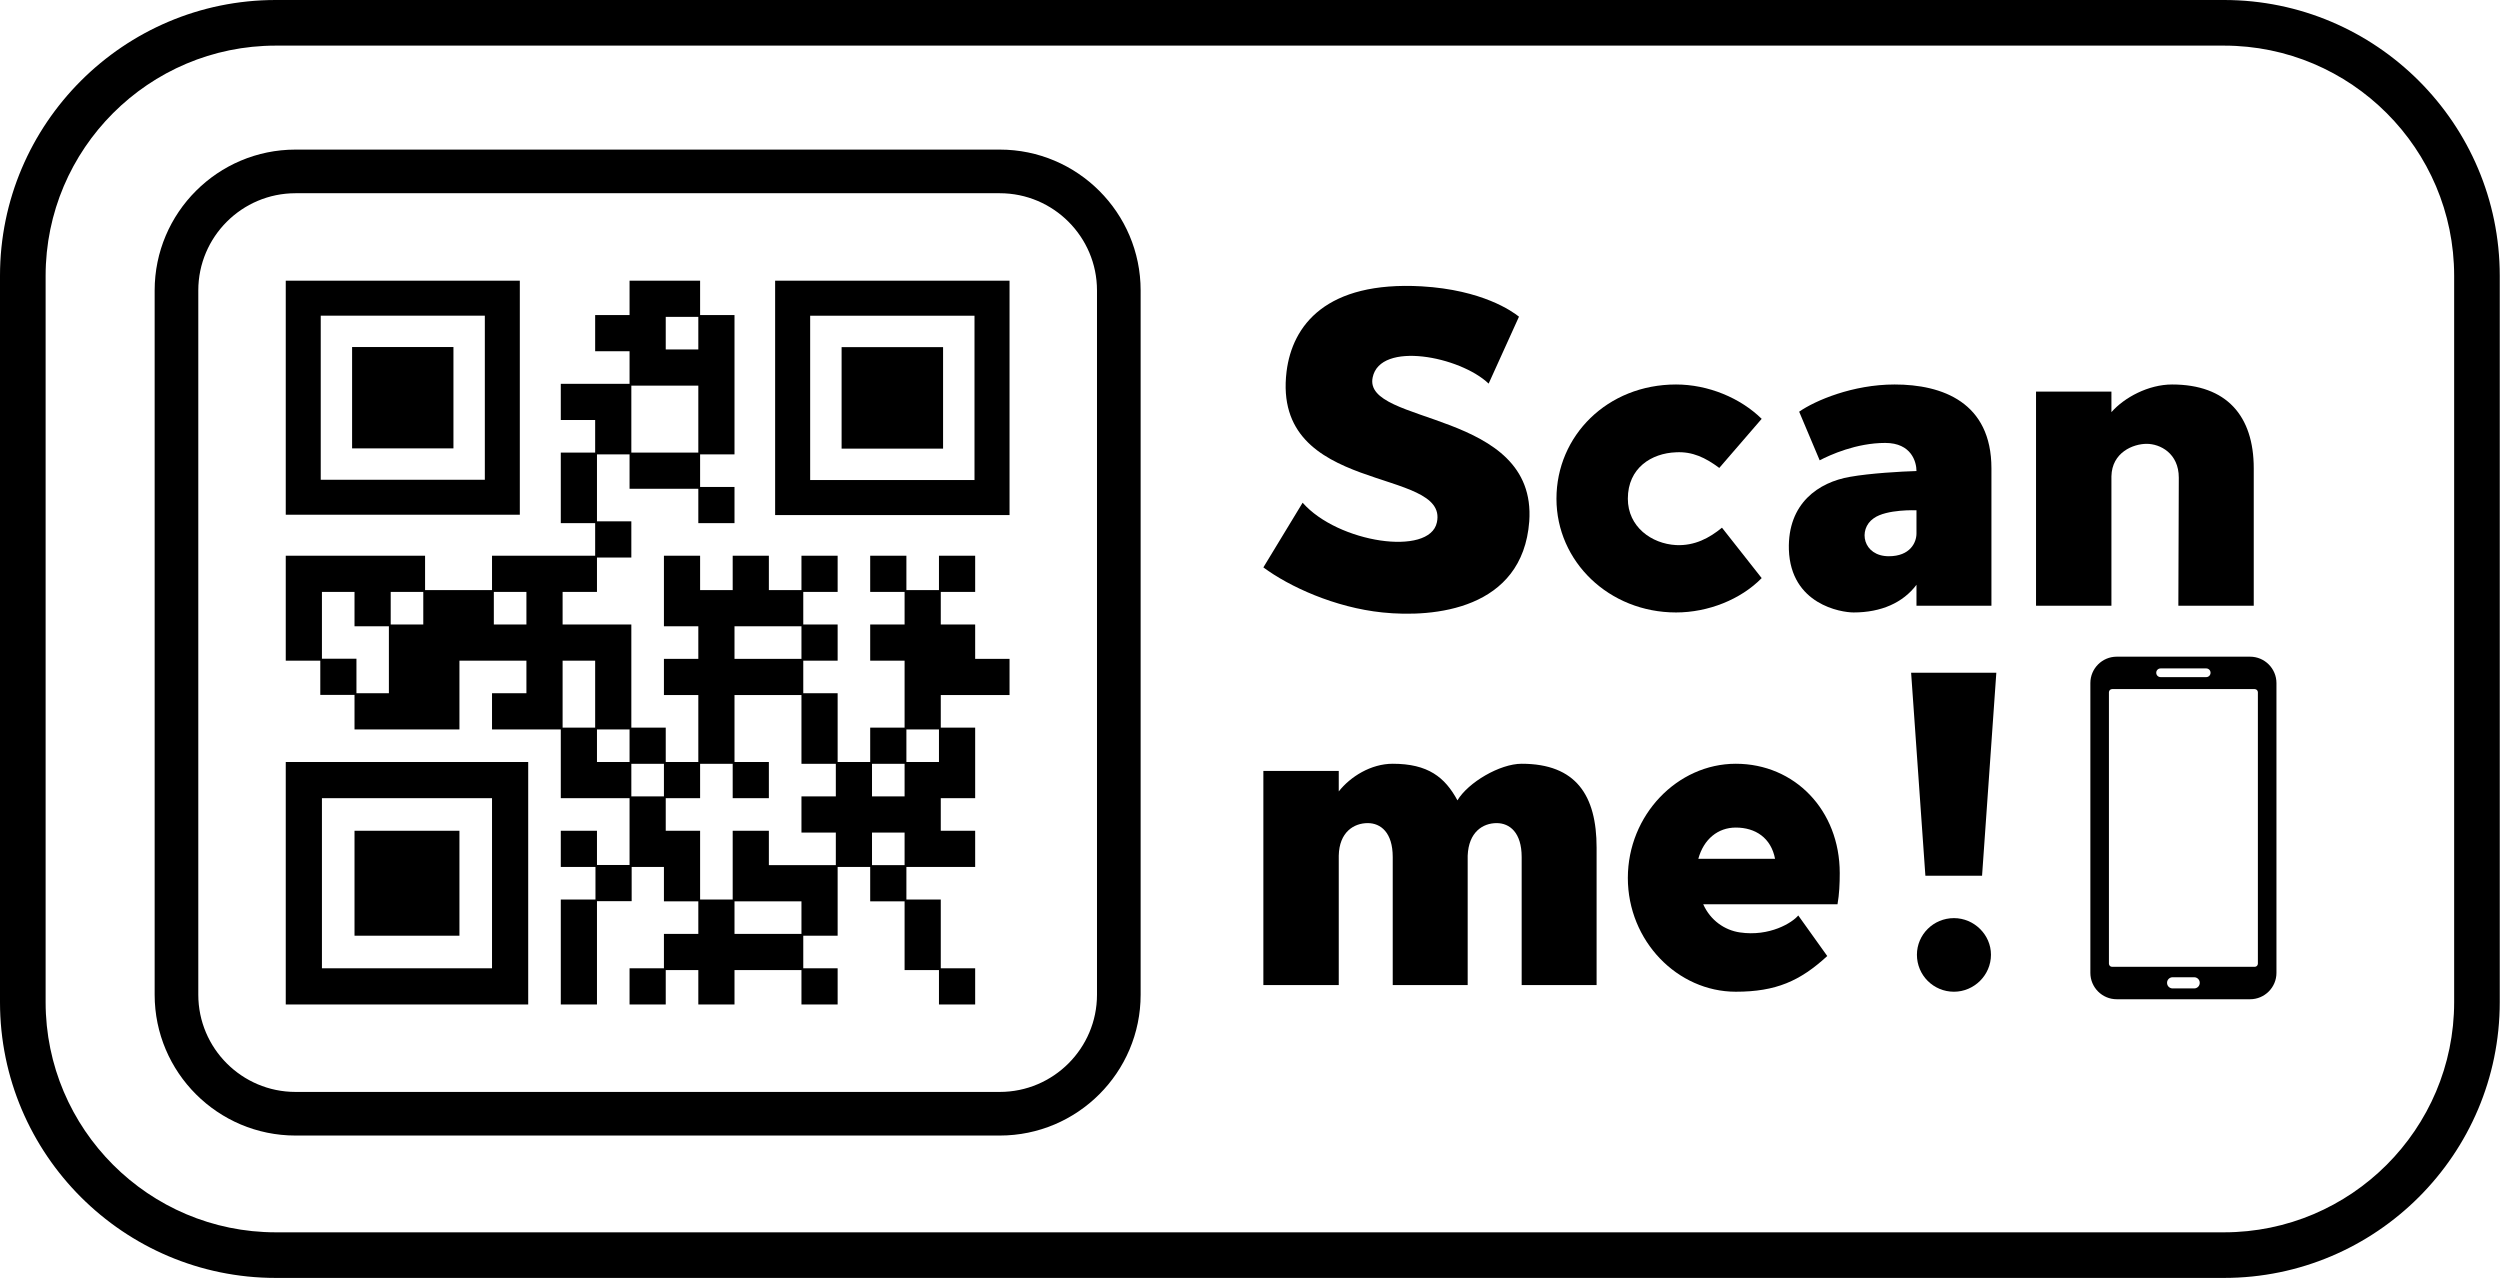
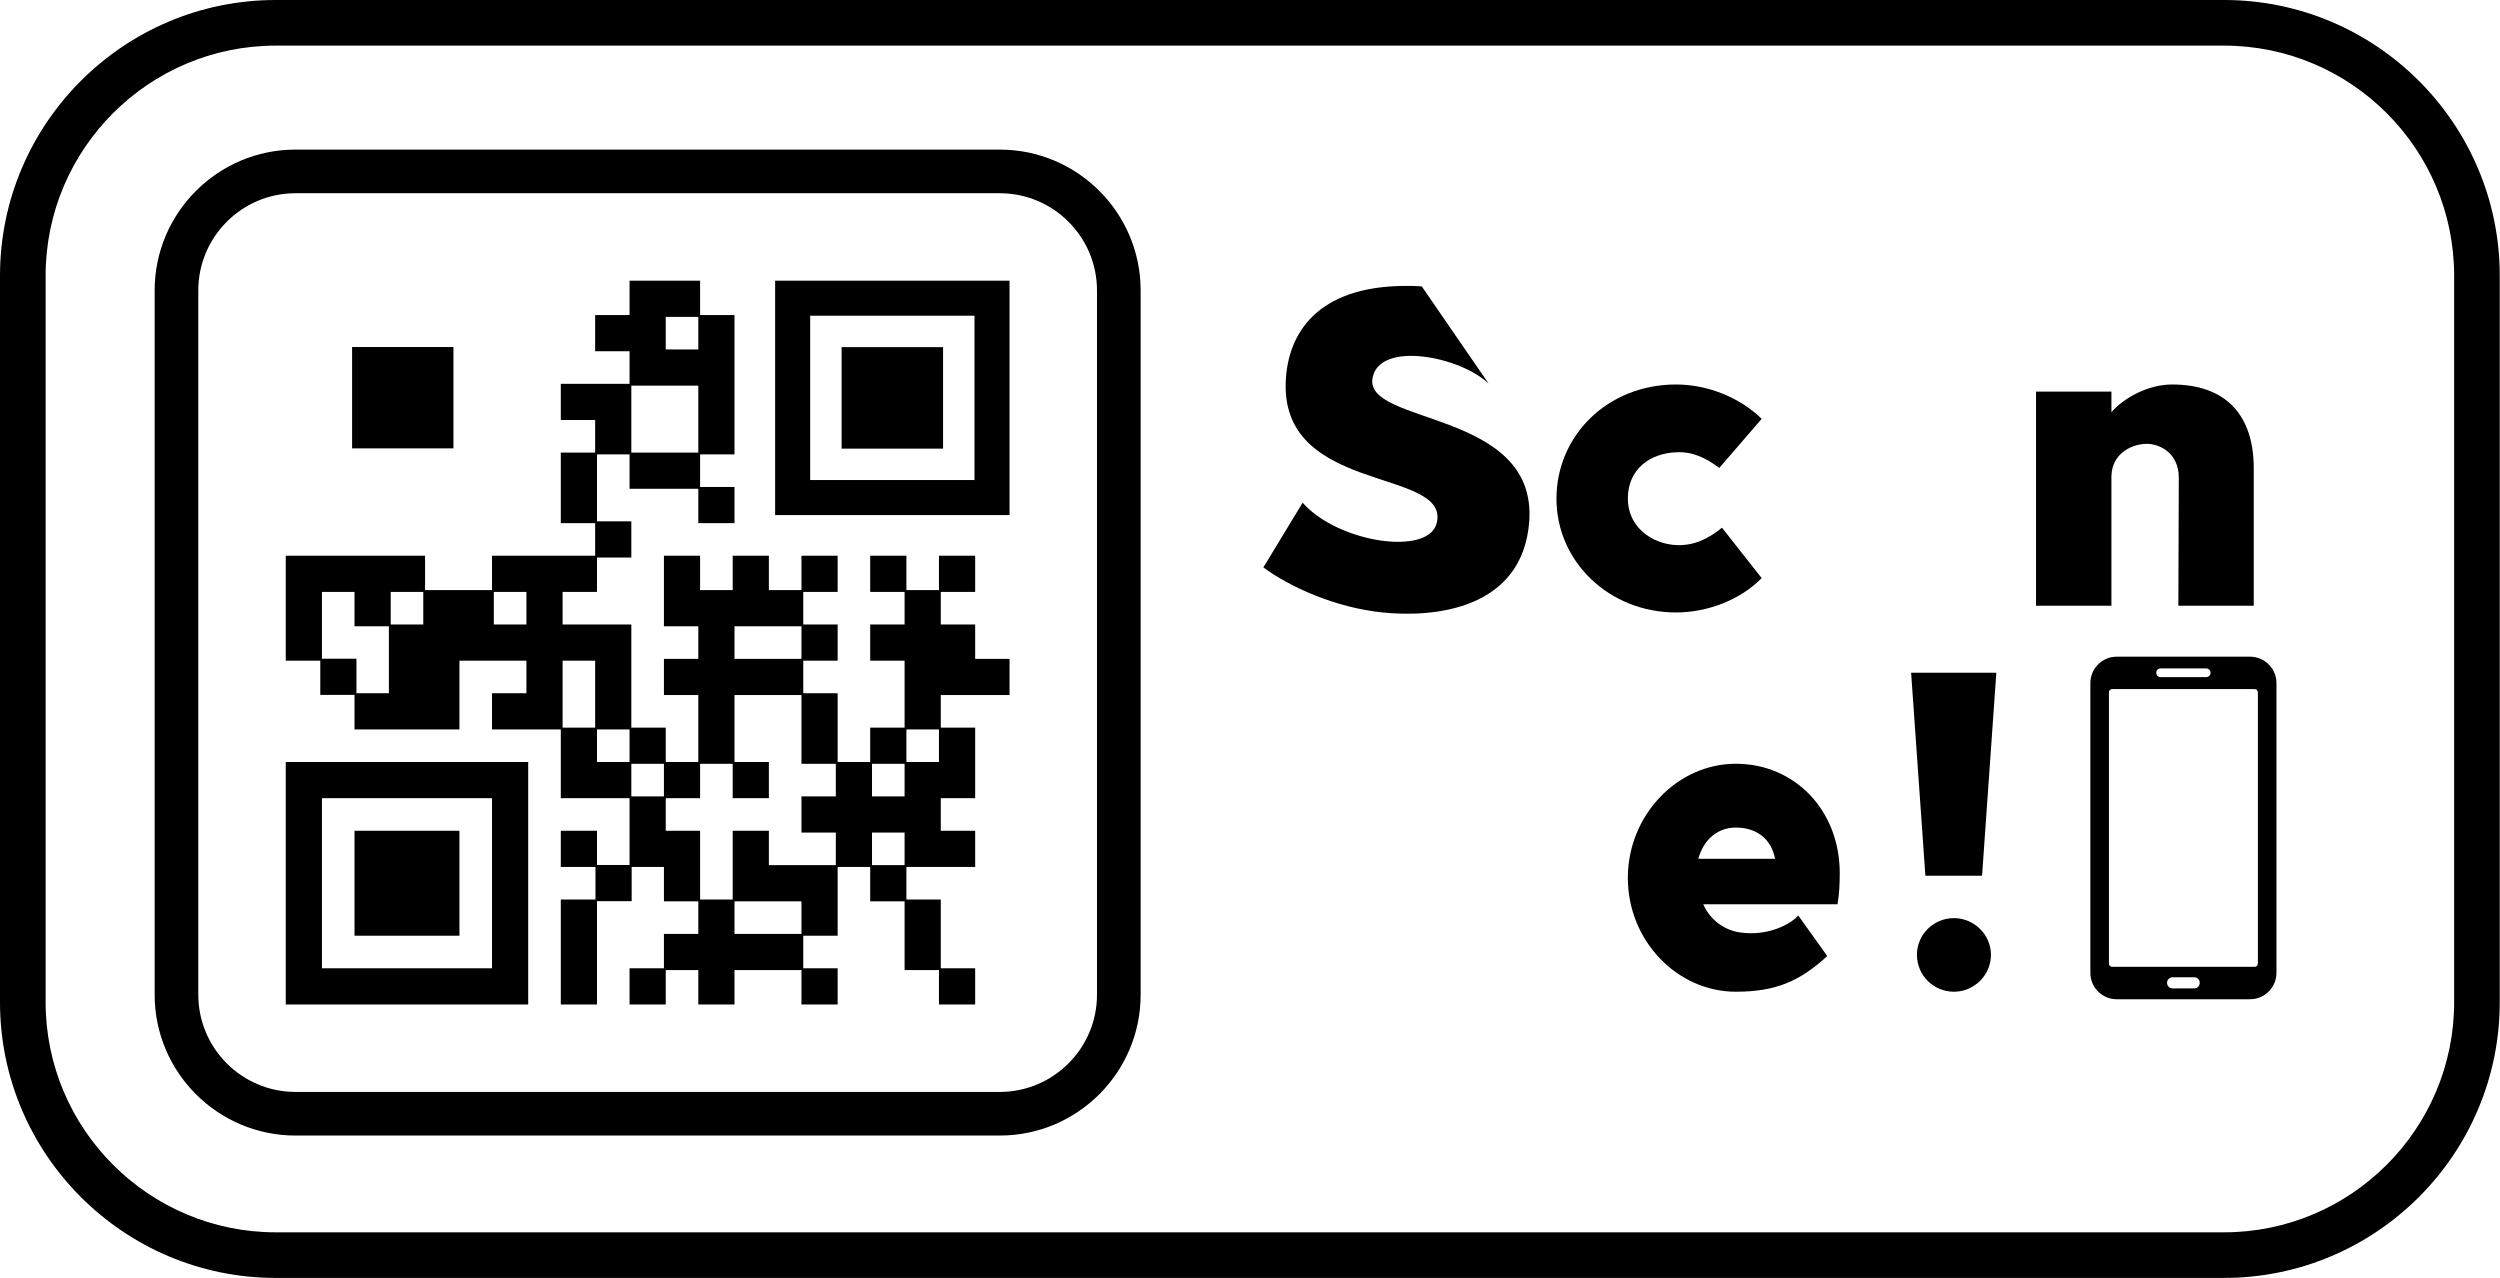
<svg xmlns="http://www.w3.org/2000/svg" height="204.1" preserveAspectRatio="xMidYMid meet" version="1.0" viewBox="0.0 0.0 399.2 204.1" width="399.2" zoomAndPan="magnify">
  <defs>
    <clipPath id="a">
      <path d="M 0 0 L 399.16 0 L 399.16 204.059 L 0 204.059 Z M 0 0" />
    </clipPath>
  </defs>
  <g>
    <g clip-path="url(#a)" id="change1_1">
      <path d="M 44.035 7.285 C 23.77 7.285 7.285 23.77 7.285 44.035 L 7.285 160.027 C 7.285 180.289 23.77 196.777 44.035 196.777 L 355.129 196.777 C 375.391 196.777 391.879 180.289 391.879 160.027 L 391.879 44.035 C 391.879 23.77 375.391 7.285 355.129 7.285 Z M 355.129 204.059 L 44.035 204.059 C 19.754 204.059 0 184.305 0 160.027 L 0 44.035 C 0 19.754 19.754 0 44.035 0 L 355.129 0 C 379.406 0 399.16 19.754 399.16 44.035 L 399.16 160.027 C 399.16 184.305 379.406 204.059 355.129 204.059" />
    </g>
    <g id="change1_2">
-       <path d="M 244.191 83.266 C 243.121 97.367 228.945 98.652 220.754 97.797 C 213.133 97.012 205.863 93.664 201.734 90.602 L 208.004 80.273 C 213.629 86.684 228.305 88.891 229.445 83.406 C 231.367 74.43 203.016 79.203 205.438 59.328 C 206.363 51.922 211.777 44.867 227.023 45.723 C 236.711 46.293 241.484 49.715 242.551 50.566 L 237.707 61.254 C 233.148 56.906 220.398 54.414 219.188 60.258 C 217.547 67.949 245.473 65.312 244.191 83.266" />
+       <path d="M 244.191 83.266 C 243.121 97.367 228.945 98.652 220.754 97.797 C 213.133 97.012 205.863 93.664 201.734 90.602 L 208.004 80.273 C 213.629 86.684 228.305 88.891 229.445 83.406 C 231.367 74.43 203.016 79.203 205.438 59.328 C 206.363 51.922 211.777 44.867 227.023 45.723 L 237.707 61.254 C 233.148 56.906 220.398 54.414 219.188 60.258 C 217.547 67.949 245.473 65.312 244.191 83.266" />
    </g>
    <g id="change1_3">
      <path d="M 274.965 84.262 L 281.305 92.312 C 277.957 95.73 272.758 97.797 267.629 97.797 C 256.941 97.797 248.535 89.676 248.535 79.633 C 248.535 69.586 256.656 61.395 267.629 61.395 C 272.758 61.395 277.887 63.531 281.305 66.879 L 274.535 74.719 C 272.328 73.078 270.262 72.082 267.629 72.223 C 263.711 72.367 259.934 74.719 259.934 79.633 C 259.934 84.117 263.711 86.824 267.629 87.039 C 270.617 87.184 272.969 85.898 274.965 84.262" />
    </g>
    <g id="change1_4">
-       <path d="M 306.023 85.188 C 306.023 84.117 306.023 81.484 306.023 81.484 C 306.023 81.484 301.25 81.27 299.184 82.766 C 296.621 84.547 297.477 88.82 301.605 88.82 C 305.027 88.82 306.023 86.613 306.023 85.188 Z M 317.992 74.785 C 317.992 84.902 317.992 96.727 317.992 96.727 L 306.023 96.727 L 306.023 93.379 C 303.887 96.23 300.395 97.797 295.98 97.797 C 293.984 97.797 285.934 96.516 285.648 87.754 C 285.438 80.344 290.422 76.996 295.41 76.141 C 298.613 75.57 303.602 75.285 306.023 75.215 C 306.023 73.789 305.238 70.727 301.035 70.727 C 296.406 70.727 292.203 72.648 290.566 73.504 L 287.289 65.738 C 289.852 63.961 295.836 61.395 302.531 61.395 C 310.156 61.395 317.992 64.246 317.992 74.785" />
-     </g>
+       </g>
    <g id="change1_5">
      <path d="M 359.879 74.785 L 359.879 96.727 L 347.84 96.727 L 347.91 76.281 C 347.91 72.367 344.918 70.871 342.781 70.871 C 340.645 70.871 337.223 72.223 337.152 76.07 L 337.152 96.727 L 325.113 96.727 L 325.113 62.535 L 337.152 62.535 L 337.152 65.812 C 339.219 63.461 343.066 61.395 346.84 61.395 C 355.531 61.395 359.879 66.383 359.879 74.785" />
    </g>
    <g id="change1_6">
-       <path d="M 254.945 135.352 L 254.945 157.293 L 242.98 157.293 L 242.98 136.848 C 242.98 132.93 241.055 131.434 238.988 131.434 C 236.781 131.434 234.504 132.859 234.359 136.633 L 234.359 157.293 L 222.391 157.293 L 222.391 136.848 C 222.391 132.93 220.469 131.434 218.402 131.434 C 216.195 131.434 213.844 132.859 213.773 136.633 L 213.773 157.293 L 201.734 157.293 L 201.734 123.098 L 213.773 123.098 L 213.773 126.375 C 215.625 124.023 218.902 121.957 222.391 121.957 C 228.02 121.957 230.727 124.098 232.723 127.801 C 234.43 124.949 239.488 121.957 242.98 121.957 C 251.672 121.957 254.945 127.016 254.945 135.352" />
-     </g>
+       </g>
    <g id="change1_7">
      <path d="M 271.188 137.133 L 283.441 137.133 C 282.801 133.785 280.309 132.145 277.172 132.145 C 274.324 132.145 272.043 133.996 271.188 137.133 Z M 271.973 144.398 C 273.113 146.965 275.391 148.531 277.812 148.887 C 282.586 149.598 286.219 147.32 287.145 146.18 L 291.777 152.66 C 287.43 156.652 283.586 158.359 277.172 158.359 C 267.84 158.359 259.934 150.238 259.934 140.195 C 259.934 130.152 267.84 121.957 277.172 121.957 C 286.574 121.957 293.77 129.367 293.77 139.41 C 293.77 141.121 293.699 142.762 293.414 144.398 L 271.973 144.398" />
    </g>
    <g id="change1_8">
      <path d="M 312.008 158.359 C 308.73 158.359 306.094 155.727 306.094 152.449 C 306.094 149.242 308.73 146.605 312.008 146.605 C 315.211 146.605 317.918 149.242 317.918 152.449 C 317.918 155.727 315.211 158.359 312.008 158.359 Z M 316.496 139.84 L 307.445 139.84 L 305.168 107.426 L 318.773 107.426 L 316.496 139.84" />
    </g>
    <g id="change1_9">
      <path d="M 360.539 153.875 C 360.539 154.156 360.312 154.383 360.031 154.383 L 337.258 154.383 C 336.98 154.383 336.754 154.156 336.754 153.875 L 336.754 110.543 C 336.754 110.266 336.98 110.035 337.258 110.035 L 360.031 110.035 C 360.312 110.035 360.539 110.266 360.539 110.543 Z M 351.254 156.949 C 351.254 157.438 350.859 157.832 350.367 157.832 L 346.922 157.832 C 346.434 157.832 346.035 157.438 346.035 156.949 L 346.035 156.93 C 346.035 156.441 346.434 156.047 346.922 156.047 L 350.367 156.047 C 350.859 156.047 351.254 156.441 351.254 156.93 Z M 344.309 107.422 C 344.309 107.039 344.617 106.734 344.996 106.734 L 352.293 106.734 C 352.672 106.734 352.98 107.039 352.98 107.422 L 352.98 107.434 C 352.98 107.812 352.672 108.121 352.293 108.121 L 344.996 108.121 C 344.617 108.121 344.309 107.812 344.309 107.434 Z M 359.293 104.859 L 337.996 104.859 C 335.676 104.859 333.789 106.75 333.789 109.07 L 333.789 155.352 C 333.789 157.672 335.676 159.559 337.996 159.559 L 359.293 159.559 C 361.613 159.559 363.504 157.672 363.504 155.352 L 363.504 109.07 C 363.504 106.75 361.613 104.859 359.293 104.859" />
    </g>
    <g id="change1_10">
      <path d="M 159.645 174.359 L 47.184 174.359 C 38.629 174.359 31.664 167.395 31.664 158.836 L 31.664 46.375 C 31.664 37.816 38.629 30.855 47.184 30.855 L 159.645 30.855 C 168.203 30.855 175.168 37.816 175.168 46.375 L 175.168 158.836 C 175.168 167.395 168.203 174.359 159.645 174.359 Z M 159.645 23.887 L 47.184 23.887 C 34.785 23.887 24.695 33.977 24.695 46.375 L 24.695 158.836 C 24.695 171.238 34.785 181.324 47.184 181.324 L 159.645 181.324 C 172.047 181.324 182.137 171.238 182.137 158.836 L 182.137 46.375 C 182.137 33.977 172.047 23.887 159.645 23.887" />
    </g>
    <g id="change1_11">
-       <path d="M 77.418 76.609 L 51.215 76.609 L 51.215 50.406 L 77.418 50.406 Z M 83.004 44.82 L 45.629 44.82 L 45.629 82.191 L 83.004 82.191 L 83.004 44.82" />
-     </g>
+       </g>
    <g id="change1_12">
      <path d="M 72.406 55.414 L 56.223 55.414 L 56.223 71.598 L 72.406 71.598 L 72.406 55.414" />
    </g>
    <g id="change1_13">
      <path d="M 73.363 132.656 L 56.609 132.656 L 56.609 149.414 L 73.363 149.414 L 73.363 132.656" />
    </g>
    <g id="change1_14">
      <path d="M 129.367 50.414 L 155.609 50.414 L 155.609 76.652 L 129.367 76.652 Z M 123.773 82.246 L 161.203 82.246 L 161.203 44.82 L 123.773 44.82 L 123.773 82.246" />
    </g>
    <g id="change1_15">
      <path d="M 150.59 55.43 L 134.387 55.43 L 134.387 71.637 L 150.59 71.637 L 150.59 55.43" />
    </g>
    <g id="change1_16">
      <path d="M 149.934 121.676 L 144.734 121.676 L 144.734 116.477 L 149.934 116.477 Z M 144.445 127.168 L 139.242 127.168 L 139.242 121.965 L 144.445 121.965 Z M 144.445 138.145 L 139.242 138.145 L 139.242 132.945 L 144.445 132.945 Z M 133.465 127.168 L 127.977 127.168 L 127.977 132.945 L 133.465 132.945 L 133.465 138.145 L 122.773 138.145 L 122.773 132.656 L 116.996 132.656 L 116.996 143.637 L 111.793 143.637 L 111.793 132.656 L 106.305 132.656 L 106.305 127.453 L 111.793 127.453 L 111.793 121.965 L 116.996 121.965 L 116.996 127.453 L 122.773 127.453 L 122.773 121.676 L 117.285 121.676 L 117.285 110.984 L 127.977 110.984 L 127.977 121.965 L 133.465 121.965 Z M 127.977 149.125 L 117.285 149.125 L 117.285 143.926 L 127.977 143.926 Z M 106.016 127.168 L 100.812 127.168 L 100.812 121.965 L 106.016 121.965 Z M 100.527 121.676 L 95.324 121.676 L 95.324 116.477 L 100.527 116.477 Z M 95.035 116.188 L 89.836 116.188 L 89.836 105.496 L 95.035 105.496 Z M 117.285 100.004 L 127.977 100.004 L 127.977 105.207 L 117.285 105.207 Z M 84.059 99.719 L 78.855 99.719 L 78.855 94.516 L 84.059 94.516 Z M 67.59 99.719 L 62.387 99.719 L 62.387 94.516 L 67.59 94.516 Z M 62.098 110.695 L 56.918 110.695 L 56.918 105.184 L 51.406 105.184 L 51.406 94.516 L 56.609 94.516 L 56.609 100.004 L 62.098 100.004 Z M 100.812 61.578 L 111.508 61.578 L 111.508 72.27 L 100.812 72.27 Z M 106.305 50.598 L 111.508 50.598 L 111.508 55.801 L 106.305 55.801 Z M 155.715 99.719 L 150.223 99.719 L 150.223 94.516 L 155.715 94.516 L 155.715 88.738 L 149.934 88.738 L 149.934 94.227 L 144.734 94.227 L 144.734 88.738 L 138.953 88.738 L 138.953 94.516 L 144.445 94.516 L 144.445 99.719 L 138.953 99.719 L 138.953 105.496 L 144.445 105.496 L 144.445 116.188 L 138.953 116.188 L 138.953 121.676 L 133.754 121.676 L 133.754 110.695 L 128.266 110.695 L 128.266 105.496 L 133.754 105.496 L 133.754 99.719 L 128.266 99.719 L 128.266 94.516 L 133.754 94.516 L 133.754 88.738 L 127.977 88.738 L 127.977 94.227 L 122.773 94.227 L 122.773 88.738 L 116.996 88.738 L 116.996 94.227 L 111.793 94.227 L 111.793 88.738 L 106.016 88.738 L 106.016 100.004 L 111.508 100.004 L 111.508 105.207 L 106.016 105.207 L 106.016 110.984 L 111.508 110.984 L 111.508 121.676 L 106.305 121.676 L 106.305 116.188 L 100.812 116.188 L 100.812 99.719 L 89.836 99.719 L 89.836 94.516 L 95.324 94.516 L 95.324 89.027 L 100.812 89.027 L 100.812 83.246 L 95.324 83.246 L 95.324 72.555 L 100.527 72.555 L 100.527 78.047 L 111.508 78.047 L 111.508 83.535 L 117.285 83.535 L 117.285 77.758 L 111.793 77.758 L 111.793 72.555 L 117.285 72.555 L 117.285 50.309 L 111.793 50.309 L 111.793 44.82 L 100.527 44.82 L 100.527 50.309 L 95.035 50.309 L 95.035 56.086 L 100.527 56.086 L 100.527 61.289 L 89.547 61.289 L 89.547 67.066 L 95.035 67.066 L 95.035 72.27 L 89.547 72.27 L 89.547 83.535 L 95.035 83.535 L 95.035 88.738 L 78.566 88.738 L 78.566 94.227 L 67.875 94.227 L 67.875 88.738 L 45.629 88.738 L 45.629 105.496 L 51.145 105.496 L 51.145 110.961 L 56.609 110.961 L 56.609 116.477 L 73.363 116.477 L 73.363 105.496 L 84.059 105.496 L 84.059 110.695 L 78.566 110.695 L 78.566 116.477 L 89.547 116.477 L 89.547 127.453 L 100.527 127.453 L 100.527 138.121 L 95.324 138.121 L 95.324 132.656 L 89.547 132.656 L 89.547 138.434 L 95.086 138.434 L 95.086 143.637 L 89.547 143.637 L 89.547 160.395 L 95.324 160.395 L 95.324 143.898 L 100.863 143.898 L 100.863 138.434 L 106.016 138.434 L 106.016 143.926 L 111.508 143.926 L 111.508 149.125 L 106.016 149.125 L 106.016 154.617 L 100.527 154.617 L 100.527 160.395 L 106.305 160.395 L 106.305 154.902 L 111.508 154.902 L 111.508 160.395 L 117.285 160.395 L 117.285 154.902 L 127.977 154.902 L 127.977 160.395 L 133.754 160.395 L 133.754 154.617 L 128.266 154.617 L 128.266 149.414 L 133.754 149.414 L 133.754 138.434 L 138.953 138.434 L 138.953 143.926 L 144.445 143.926 L 144.445 154.902 L 149.934 154.902 L 149.934 160.395 L 155.715 160.395 L 155.715 154.617 L 150.223 154.617 L 150.223 143.637 L 144.734 143.637 L 144.734 138.434 L 155.715 138.434 L 155.715 132.656 L 150.223 132.656 L 150.223 127.453 L 155.715 127.453 L 155.715 116.188 L 150.223 116.188 L 150.223 110.984 L 161.203 110.984 L 161.203 105.207 L 155.715 105.207 L 155.715 99.719" />
    </g>
    <g id="change1_17">
      <path d="M 51.406 127.453 L 78.566 127.453 L 78.566 154.617 L 51.406 154.617 Z M 45.629 160.395 L 84.344 160.395 L 84.344 121.676 L 45.629 121.676 L 45.629 160.395" />
    </g>
  </g>
</svg>